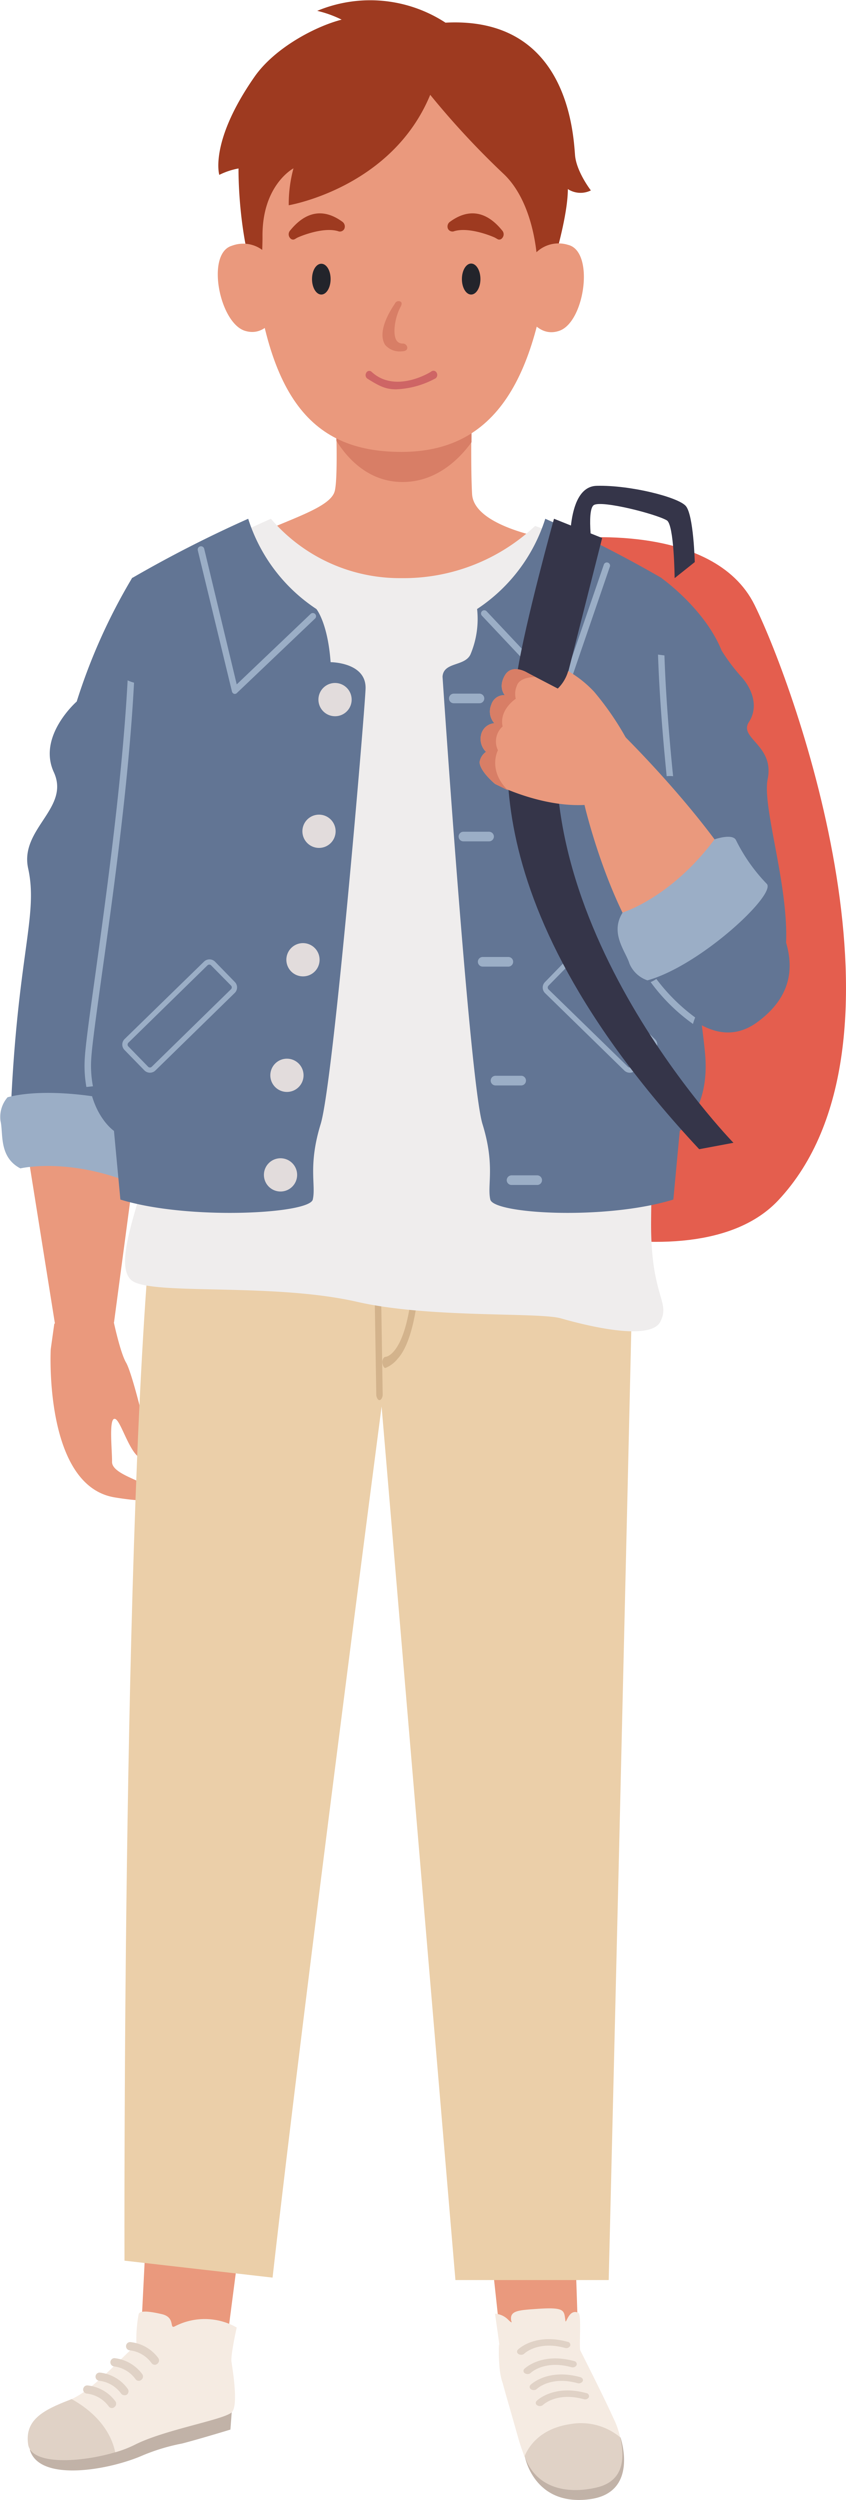
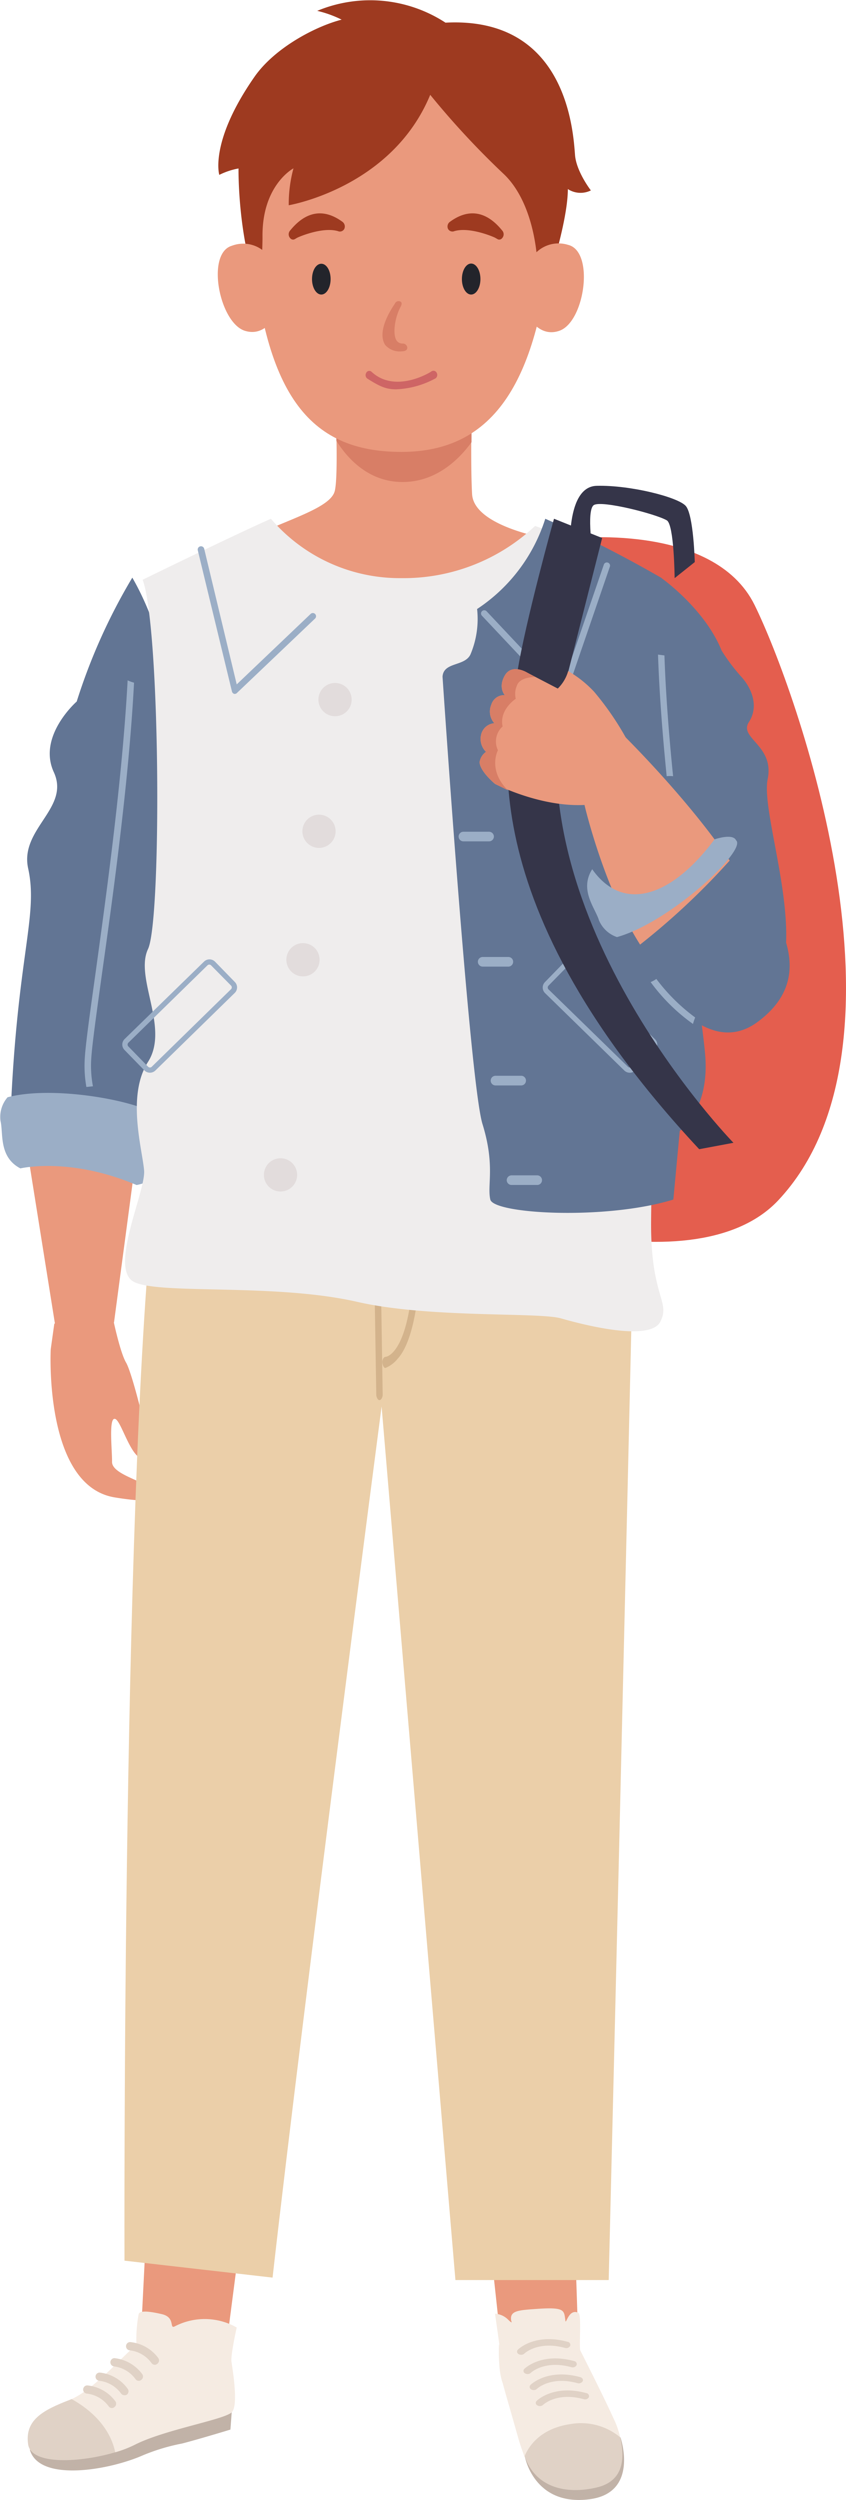
<svg xmlns="http://www.w3.org/2000/svg" id="Layer_1" data-name="Layer 1" viewBox="0 0 131.91 389.39">
  <defs>
    <style>.cls-1{fill:#e45e4e;}.cls-2{fill:#353549;}.cls-3{fill:#ea997d;}.cls-4{fill:#627594;}.cls-5{fill:#9baec6;}.cls-6{fill:#c1b2a7;}.cls-7{fill:#f5ebe2;}.cls-8{fill:#e0d2c6;}.cls-9{fill:#ebcfa9;}.cls-10{fill:#d3b38c;}.cls-11{fill:#d87e66;}.cls-12{fill:#23242b;}.cls-13{fill:#9e3a20;}.cls-14{fill:#ce6565;}.cls-15{fill:#efeded;}.cls-16{fill:#e2dcdc;}</style>
  </defs>
  <path class="cls-1" d="M325.8,195.83s22.51-2.73,28.95,10.33,26.37,68.59,3.68,92.73c-13.63,14.49-51.94.9-54.06-4.89S293.52,204.17,325.8,195.83Z" transform="translate(-237.09 -111.92)" />
  <path class="cls-2" d="M345.42,199.47l-3.14,2.5s-.07-8.32-1.22-9c-1.7-1-10.09-3.14-11.36-2.39s-.1,8.14-.1,8.14l-3.54.75s-1.16-11.75,4.07-11.88,12.65,1.75,13.88,3.13S345.42,199.47,345.42,199.47Z" transform="translate(-237.09 -111.92)" />
  <polygon class="cls-3" points="8.55 206.07 3.32 173.34 21.82 175.67 17.78 205.97 8.55 206.07" />
  <path class="cls-4" d="M257.72,201.89a90.63,90.63,0,0,0-8.67,19.3s-6.16,5.38-3.57,11-5.35,8.81-4,15c1.62,7.37-1.72,13.52-2.74,38.41l21.75,2.5L265.08,235S265.71,215.73,257.72,201.89Z" transform="translate(-237.09 -111.92)" />
  <path class="cls-5" d="M258.39,296.5s3-.55,2.82-1.82a27.29,27.29,0,0,1,.7-8.22c.75-2.18-15.29-5.83-23.64-3.63a4.69,4.69,0,0,0-1.1,3.69c.46,1.9-.31,5.62,3.1,7.39C240.27,293.91,247.92,292.07,258.39,296.5Z" transform="translate(-237.09 -111.92)" />
  <path class="cls-3" d="M245,322.08s-1.11,21.15,9.89,23.06c0,0,4.77.83,5.89.35a1.9,1.9,0,0,0-.86-2.12c-1.29-1-5.39-2-5.36-3.76s-.56-7,.48-6.68,2.6,6.86,4.77,6.19c0,0,.58-.16.3-2.46s-2.47-11-3.36-12.5-1.91-6.27-1.91-6.27-6-4.15-9.29.26Z" transform="translate(-237.09 -111.92)" />
  <path class="cls-4" d="M340.28,202s6.71,4.75,9.33,11.26a29.65,29.65,0,0,0,3,4c1.63,1.75,2.88,4.62,1.25,7.13s4,3.62,2.93,8.87S362,255,358.73,264.17c0,0-8,2.14-18.87-3.55,0,0-4.75-32.39-4.75-36.64S335.83,206.85,340.28,202Z" transform="translate(-237.09 -111.92)" />
  <polygon class="cls-3" points="22.99 343.63 21.63 370.64 34.61 370.64 38.12 343.63 22.99 343.63" />
  <path class="cls-6" d="M273.28,486.83l-.26,3.52s-4.93,1.5-7.53,2.17a31.07,31.07,0,0,0-6.1,1.83c-5.28,2.33-16.2,4.24-17.65-.87Z" transform="translate(-237.09 -111.92)" />
  <path class="cls-7" d="M274,474.45a10.11,10.11,0,0,0-9.67-.17c-.88.43.16-1.4-2-1.91-1.26-.29-3.45-.73-3.62,0a21.09,21.09,0,0,0-.34,4.84c-1.54,1-6.32,6.68-10.12,8.4a14.59,14.59,0,0,0,6.81,8.28,17.94,17.94,0,0,0,3-1.15c4.61-2.36,13.73-3.87,15.13-5.05,1-.85.39-5.37,0-7.84C273,478.89,274,474.45,274,474.45Z" transform="translate(-237.09 -111.92)" />
  <path class="cls-8" d="M258.74,482.76a.63.63,0,0,1-.51-.25,4.86,4.86,0,0,0-3.38-2,.65.65,0,0,1,.05-1.29,6.19,6.19,0,0,1,4.35,2.47.64.64,0,0,1-.11.9A.66.66,0,0,1,258.74,482.76Z" transform="translate(-237.09 -111.92)" />
  <path class="cls-8" d="M261.24,480.26a.63.63,0,0,1-.51-.25,4.86,4.86,0,0,0-3.38-2,.64.64,0,0,1-.61-.67.64.64,0,0,1,.66-.62,6.2,6.2,0,0,1,4.35,2.46.65.65,0,0,1-.11.91A.66.66,0,0,1,261.24,480.26Z" transform="translate(-237.09 -111.92)" />
  <path class="cls-8" d="M256.49,485a.66.66,0,0,1-.51-.25,4.94,4.94,0,0,0-3.38-2,.64.64,0,0,1,.05-1.28A6.15,6.15,0,0,1,257,484a.65.65,0,0,1-.12.9A.62.62,0,0,1,256.49,485Z" transform="translate(-237.09 -111.92)" />
  <path class="cls-8" d="M254.56,487a.66.66,0,0,1-.51-.25,4.94,4.94,0,0,0-3.38-2,.64.64,0,1,1,.05-1.28,6.19,6.19,0,0,1,4.35,2.46.65.65,0,0,1-.12.9A.64.64,0,0,1,254.56,487Z" transform="translate(-237.09 -111.92)" />
  <path class="cls-8" d="M248.25,485.6l-.37.15c-3.86,1.51-7,3-6.4,6.94.53,3.26,8.28,2.78,13.58,1.19C254.08,489.3,250.24,486.68,248.25,485.6Z" transform="translate(-237.09 -111.92)" />
  <polygon class="cls-3" points="75.68 342.63 78.57 369.25 90.31 368.93 89.44 342.63 75.68 342.63" />
  <path class="cls-6" d="M318.91,494.49s1.36,7.85,10.1,6.71c7.81-1,4.83-9.63,4.83-9.63Z" transform="translate(-237.09 -111.92)" />
  <path class="cls-7" d="M327.56,478c-.19-1,.24-5.58-.3-5.84-1.44-.69-1.89,1.73-2,1.3-.25-1.65.07-2.22-4.45-1.91-3,.21-4.31.29-4,1.9,0,0,.31.58-.54-.27a3.19,3.19,0,0,0-2-.88s.93,6.36.62,4.71c0,0-.2,4.09.58,6.09h0c.39,1.5,1,3.5,2.41,8.51.33,1.18.66,2.05,1,3,1.39-1.41,2.73-2.5,7.6-3.22,4-.59,5.83-.9,7.33.26a13.19,13.19,0,0,0-1-2.92C331.21,485.18,327.56,478,327.56,478Z" transform="translate(-237.09 -111.92)" />
  <path class="cls-8" d="M326,489.5c-4.87.71-6.59,3.71-7.11,5,1.66,4.83,6.37,6,11.19,4.88,4.34-1,4.42-4.6,3.74-7.8A9.53,9.53,0,0,0,326,489.5Z" transform="translate(-237.09 -111.92)" />
  <path class="cls-8" d="M319.35,481.7a.71.71,0,0,1-.4-.11.43.43,0,0,1-.1-.7c.11-.1,2.7-2.59,7.75-1.21a.48.48,0,0,1,.39.64.69.69,0,0,1-.81.31c-4.2-1.15-6.31.86-6.33.88A.68.68,0,0,1,319.35,481.7Z" transform="translate(-237.09 -111.92)" />
  <path class="cls-8" d="M318.35,478.7a.71.71,0,0,1-.4-.11.43.43,0,0,1-.1-.7c.11-.11,2.7-2.59,7.75-1.21a.48.48,0,0,1,.39.64.7.7,0,0,1-.81.31c-4.2-1.15-6.31.86-6.33.88A.69.69,0,0,1,318.35,478.7Z" transform="translate(-237.09 -111.92)" />
  <path class="cls-8" d="M320.31,484.2a.8.8,0,0,1-.4-.11.43.43,0,0,1-.1-.7c.11-.11,2.7-2.59,7.75-1.21.33.09.51.37.39.63a.7.7,0,0,1-.81.31c-4.2-1.15-6.31.87-6.33.89A.74.74,0,0,1,320.31,484.2Z" transform="translate(-237.09 -111.92)" />
  <path class="cls-8" d="M321.26,486.69a.79.79,0,0,1-.39-.11.43.43,0,0,1-.1-.7c.1-.11,2.7-2.59,7.74-1.21a.49.49,0,0,1,.4.64.69.69,0,0,1-.82.3c-4.2-1.14-6.3.87-6.32.89A.76.76,0,0,1,321.26,486.69Z" transform="translate(-237.09 -111.92)" />
  <path class="cls-9" d="M336.09,294.49S334.4,369,332,467.06H308.1L296.59,331s-12.25,93.61-17,135.68l-23.09-2.64s-.41-127,5.09-169.56Z" transform="translate(-237.09 -111.92)" />
  <path class="cls-10" d="M296.24,330c-.26,0-.47-.49-.48-.8l-.38-23.52c0-.32.22-.65.5-.66a.52.52,0,0,1,.51.53l.37,23.63c0,.32-.21.82-.49.82Z" transform="translate(-237.09 -111.92)" />
  <path class="cls-10" d="M297.17,325h0c-.28,0-.49-.65-.47-1s.24-.74.52-.74c.09,0,4.18-.42,4.43-16.45,0-.32.23-.63.51-.62a.52.52,0,0,1,.49.56c-.17,10.58-2,15.13-3.54,16.79A4.73,4.73,0,0,1,297.17,325Z" transform="translate(-237.09 -111.92)" />
  <path class="cls-3" d="M289.28,171.94s.68,13.89,0,16.48-7,4.3-13.49,7.34a30.87,30.87,0,0,0,24.65,11.05c16.3-.34,20.44-7.1,23-10.81,0,0-12.44-1.83-12.74-7.12s0-16.94,0-16.94Z" transform="translate(-237.09 -111.92)" />
  <path class="cls-11" d="M299.86,187c5.15,0,8.74-3.42,10.75-6.2,0-4.69.12-8.81.12-8.81H289.28s.18,4.12.26,8.6C291.27,183.34,294.57,187,299.86,187Z" transform="translate(-237.09 -111.92)" />
  <path class="cls-3" d="M323.12,148.22c-2,23-8.87,34.09-23.44,34.09s-21.57-9.13-23.45-34.09c-1.39-18.43,8.94-29.83,23.45-29.83S324.77,129.09,323.12,148.22Z" transform="translate(-237.09 -111.92)" />
  <path class="cls-12" d="M312,155.39c0,1.33-.65,2.41-1.45,2.41s-1.44-1.08-1.44-2.41.64-2.42,1.44-2.42S312,154.05,312,155.39Z" transform="translate(-237.09 -111.92)" />
  <path class="cls-11" d="M299.77,166.64a3,3,0,0,1-2.63-1c-1.42-2.28,1.26-6,1.51-6.41a.63.63,0,0,1,.82-.36c.38.14.24.55.07.87-.82,1.48-1.33,4.22-.58,5.27a1.11,1.11,0,0,0,.94.42.7.7,0,0,1,.7.68C300.56,166.67,299.79,166.64,299.77,166.64Z" transform="translate(-237.09 -111.92)" />
  <path class="cls-13" d="M314.92,149.24a.57.57,0,0,0,.45-.21.88.88,0,0,0,.06-1.16c-1.16-1.43-4-4.44-8.16-1.42a.9.9,0,0,0-.33,1.11.78.78,0,0,0,1,.36c2.49-.72,6.35,1,6.38,1.05C314.57,149.1,314.72,149.24,314.92,149.24Z" transform="translate(-237.09 -111.92)" />
  <path class="cls-12" d="M285.74,155.39c0,1.33.65,2.41,1.45,2.41s1.45-1.08,1.45-2.41S288,153,287.19,153,285.74,154.05,285.74,155.39Z" transform="translate(-237.09 -111.92)" />
  <path class="cls-13" d="M282.8,149.24a.57.57,0,0,1-.45-.21.88.88,0,0,1-.06-1.16c1.17-1.43,4-4.44,8.17-1.42a.91.91,0,0,1,.32,1.11.77.77,0,0,1-1,.36c-2.48-.72-6.35,1-6.38,1.05C283.16,149.1,283,149.24,282.8,149.24Z" transform="translate(-237.09 -111.92)" />
  <path class="cls-14" d="M298.86,172.56a13.92,13.92,0,0,0,6.16-1.72.67.67,0,0,0,.13-.9.55.55,0,0,0-.82-.15c-.18.14-5.65,3.5-9.35,0a.53.53,0,0,0-.8.23.67.67,0,0,0,.2.88C296.34,172.14,297.29,172.56,298.86,172.56Z" transform="translate(-237.09 -111.92)" />
  <path class="cls-13" d="M276.8,123.84c3.2-4.55,9.59-7.85,13.56-8.86a17.6,17.6,0,0,0-3.81-1.37,21.51,21.51,0,0,1,20,1.84c19-1,19.92,17.11,20.2,20.63.21,2.58,2.47,5.5,2.47,5.5a3.62,3.62,0,0,1-3.59-.21c0,6.52-5.23,20.82-5.23,20.82,1.59-9.22-.1-18.72-4.74-23.14a129,129,0,0,1-11.49-12.36c-6,14.51-22.06,17.2-22.06,17.2a21.2,21.2,0,0,1,.74-5.75s-4.93,2.59-4.83,10.69c0,2.9-.42,9-.42,9-3.5-8.56-3.32-19.67-3.32-19.67a11.29,11.29,0,0,0-3,1S269.7,134,276.8,123.84Z" transform="translate(-237.09 -111.92)" />
  <path class="cls-3" d="M319.8,152.42a5,5,0,0,1,5.87-2.36c4.14,1,2.62,11.95-1.33,13.37s-5.88-4.06-5.88-4.06Z" transform="translate(-237.09 -111.92)" />
  <path class="cls-3" d="M279.24,152.2a5,5,0,0,0-6-2c-4.08,1.2-1.94,12.07,2.08,13.26s5.64-4.37,5.64-4.37Z" transform="translate(-237.09 -111.92)" />
  <path class="cls-15" d="M279.33,192.72a26.43,26.43,0,0,0,20.3,9.25,29.9,29.9,0,0,0,20.89-8.13s13.55,4.72,18.4,8.38c0,0,.83,53.52.17,59.19s0,6.57,0,12.7-.44,21.69-.48,28.15c-.07,11.68,3.05,12.32,1.45,15.51s-12,.5-15.5-.5-20.53,0-31.8-2.58C279.92,311.76,262,313.6,258,311.6s1.81-14.1,1.56-17.34-2.77-11.62.61-16.94-2.13-13.07,0-17.58,1.94-50-.84-57.52C259.35,202.22,273.14,195.46,279.33,192.72Z" transform="translate(-237.09 -111.92)" />
-   <path class="cls-4" d="M275.79,192.72a26.37,26.37,0,0,0,10.63,14.06s1.77,2.11,2.22,8.28c0,0,5.62,0,5.45,4.17s-5,61.27-7,67.77-.71,9.51-1.23,11.76-19.53,3.25-30,0l-1-10.69s-4.51-3.06-4-11.32,8.3-51.27,6.8-74.78A192.92,192.92,0,0,1,275.79,192.72Z" transform="translate(-237.09 -111.92)" />
  <path class="cls-4" d="M322.11,192.72a26.37,26.37,0,0,1-10.63,14.06,14.18,14.18,0,0,1-1.05,7.11c-.93,1.86-4.17,1.11-4.34,3.42,0,0,4.22,63.19,6.23,69.69s.7,9.51,1.22,11.76,18,3.25,28.54,0l1-10.69s4.5-3.06,4-11.32-8.3-51.27-6.8-74.78A191.42,191.42,0,0,0,322.11,192.72Z" transform="translate(-237.09 -111.92)" />
  <path class="cls-5" d="M251.58,281.12a17.19,17.19,0,0,1-.26-4.33c.14-2.21.82-7.05,1.67-13.19,1.69-12,4.19-29.87,5-45.35a5.46,5.46,0,0,1-1-.36c-.83,15.5-3.34,33.49-5,45.57-.86,6.15-1.54,11-1.68,13.26a18.74,18.74,0,0,0,.25,4.51Z" transform="translate(-237.09 -111.92)" />
  <path class="cls-5" d="M339.69,213.88c.2,6,.7,12.47,1.35,18.94a4.88,4.88,0,0,1,1,0c-.65-6.43-1.15-12.87-1.35-18.81Z" transform="translate(-237.09 -111.92)" />
  <path class="cls-5" d="M273.75,220l-.14,0a.53.53,0,0,1-.35-.36l-5.33-22a.5.5,0,1,1,1-.24L274,218.52l11.55-11a.5.5,0,0,1,.69.72l-12.18,11.59A.48.48,0,0,1,273.75,220Z" transform="translate(-237.09 -111.92)" />
  <path class="cls-5" d="M324.73,220.85a.51.51,0,0,1-.37-.15l-12.13-12.88a.5.5,0,0,1,.73-.69l11.56,12.28,6.74-19.6a.5.5,0,0,1,.94.32l-7,20.39a.5.5,0,0,1-.37.32Z" transform="translate(-237.09 -111.92)" />
  <path class="cls-16" d="M291.92,220.9a2.59,2.59,0,1,0-2.58,2.58A2.58,2.58,0,0,0,291.92,220.9Z" transform="translate(-237.09 -111.92)" />
  <path class="cls-16" d="M289.42,241.4a2.59,2.59,0,1,0-2.58,2.59A2.59,2.59,0,0,0,289.42,241.4Z" transform="translate(-237.09 -111.92)" />
  <path class="cls-16" d="M286.92,261.41a2.59,2.59,0,1,0-2.58,2.59A2.58,2.58,0,0,0,286.92,261.41Z" transform="translate(-237.09 -111.92)" />
-   <path class="cls-16" d="M284.42,279.42a2.59,2.59,0,1,0-2.58,2.58A2.59,2.59,0,0,0,284.42,279.42Z" transform="translate(-237.09 -111.92)" />
  <path class="cls-5" d="M319.1,280.23a.75.75,0,0,1-.75.76h-4a.76.76,0,0,1-.75-.76h0a.76.76,0,0,1,.75-.75h4a.75.75,0,0,1,.75.75Z" transform="translate(-237.09 -111.92)" />
  <path class="cls-5" d="M317.1,261.73a.75.75,0,0,1-.75.75h-4a.76.76,0,0,1-.75-.75h0a.75.75,0,0,1,.75-.75h4a.74.74,0,0,1,.75.75Z" transform="translate(-237.09 -111.92)" />
  <path class="cls-5" d="M314.1,242.22a.76.76,0,0,1-.75.75h-4a.75.75,0,0,1-.75-.75h0a.75.75,0,0,1,.75-.75h4a.76.76,0,0,1,.75.75Z" transform="translate(-237.09 -111.92)" />
-   <path class="cls-5" d="M312.6,220.71a.75.75,0,0,1-.75.75h-4a.74.74,0,0,1-.75-.75h0a.75.75,0,0,1,.75-.75h4a.76.76,0,0,1,.75.75Z" transform="translate(-237.09 -111.92)" />
  <path class="cls-5" d="M259.6,278.64l-3.09-3.17a1.2,1.2,0,0,1,0-1.7L268.9,261.7a1.22,1.22,0,0,1,1.71,0l3.09,3.17a1.2,1.2,0,0,1,0,1.7l-12.36,12.07A1.22,1.22,0,0,1,259.6,278.64ZM270,262.28a.4.4,0,0,0-.56,0L257.1,274.34a.41.41,0,0,0,0,.57l3.09,3.17a.4.4,0,0,0,.56,0L273.11,266a.4.4,0,0,0,0-.57Z" transform="translate(-237.09 -111.92)" />
  <path class="cls-5" d="M334.43,278.66l-12.37-12.07a1.21,1.21,0,0,1,0-1.7l3.09-3.17a1.21,1.21,0,0,1,1.7,0l12.37,12.07a1.19,1.19,0,0,1,0,1.7l-3.09,3.17A1.21,1.21,0,0,1,334.43,278.66Zm-11.82-13.21a.41.41,0,0,0,0,.57L335,278.08a.41.41,0,0,0,.57,0l3.09-3.17a.41.41,0,0,0,0-.57l-12.37-12.06a.41.41,0,0,0-.57,0Z" transform="translate(-237.09 -111.92)" />
  <path class="cls-2" d="M323.47,192.72s-4.5,16.13-5.75,24.13-9.12,33.89,28.39,74.07l5.34-1s-35.48-36.37-26-72.41l5.53-21.79Z" transform="translate(-237.09 -111.92)" />
  <path class="cls-3" d="M335.16,227.72a45.25,45.25,0,0,0-5.43-8.05,17.57,17.57,0,0,0-4.05-3.22,6.16,6.16,0,0,1-1.62,2.72l-4.81-2.5s-2.36-1.43-3.45.46,0,3.07,0,3.07a2.08,2.08,0,0,0-2.11,1.49,2.74,2.74,0,0,0,.47,2.88,2.31,2.31,0,0,0-2.06,1.8,2.81,2.81,0,0,0,.77,2.66,2.41,2.41,0,0,0-1,1.58c0,1.42,2.4,3.41,2.4,3.41s8.09,4.22,15.61,3.12C329.89,237.14,339.36,234.12,335.16,227.72Z" transform="translate(-237.09 -111.92)" />
  <path class="cls-11" d="M314.73,228.78a3.15,3.15,0,0,1,.73-3.71c-.57-2.61,2.05-4.31,2.05-4.31a3.14,3.14,0,0,1,.16-2c.42-1.44,2.87-1.39,2.87-1.39h0l-1.29-.71s-2.36-1.43-3.45.46,0,3.07,0,3.07a2.08,2.08,0,0,0-2.11,1.49,2.74,2.74,0,0,0,.47,2.88,2.31,2.31,0,0,0-2.06,1.8,2.81,2.81,0,0,0,.77,2.66,2.41,2.41,0,0,0-1,1.58c0,1.42,2.4,3.41,2.4,3.41s.57.3,2,1C313.08,231.83,314.73,228.78,314.73,228.78Z" transform="translate(-237.09 -111.92)" />
  <path class="cls-3" d="M351.45,246.84c-6.95-10.56-18-21.25-18-21.25l-5.22,11.73s3.2,13.76,9.31,22.71A89.74,89.74,0,0,0,351.45,246.84Z" transform="translate(-237.09 -111.92)" />
  <path class="cls-4" d="M351.45,245.3A111,111,0,0,1,335.67,260c4.22,6.18,11.82,16.89,19.61,11.05C365.24,263.62,358.11,253.68,351.45,245.3Z" transform="translate(-237.09 -111.92)" />
  <path class="cls-5" d="M345.48,270.4a29.19,29.19,0,0,1-6.05-6,4.61,4.61,0,0,1-.89.49,28.94,28.94,0,0,0,6.6,6.52C345.24,271.06,345.35,270.73,345.48,270.4Z" transform="translate(-237.09 -111.92)" />
-   <path class="cls-5" d="M348.5,242.66s2.86-1,3.36.15a27,27,0,0,0,4.75,6.74c1.75,1.5-10.25,12.76-18.57,15.07a4.68,4.68,0,0,1-2.81-2.62c-.56-1.88-3.11-4.71-1.05-7.95C334.18,254.05,341.71,251.77,348.5,242.66Z" transform="translate(-237.09 -111.92)" />
+   <path class="cls-5" d="M348.5,242.66s2.86-1,3.36.15c1.75,1.5-10.25,12.76-18.57,15.07a4.68,4.68,0,0,1-2.81-2.62c-.56-1.88-3.11-4.71-1.05-7.95C334.18,254.05,341.71,251.77,348.5,242.66Z" transform="translate(-237.09 -111.92)" />
  <path class="cls-16" d="M283.42,294.92a2.59,2.59,0,1,0-2.58,2.59A2.59,2.59,0,0,0,283.42,294.92Z" transform="translate(-237.09 -111.92)" />
  <path class="cls-5" d="M321.6,295.74a.74.74,0,0,1-.75.75h-4a.75.75,0,0,1-.75-.75h0a.76.76,0,0,1,.75-.75h4a.75.75,0,0,1,.75.75Z" transform="translate(-237.09 -111.92)" />
</svg>